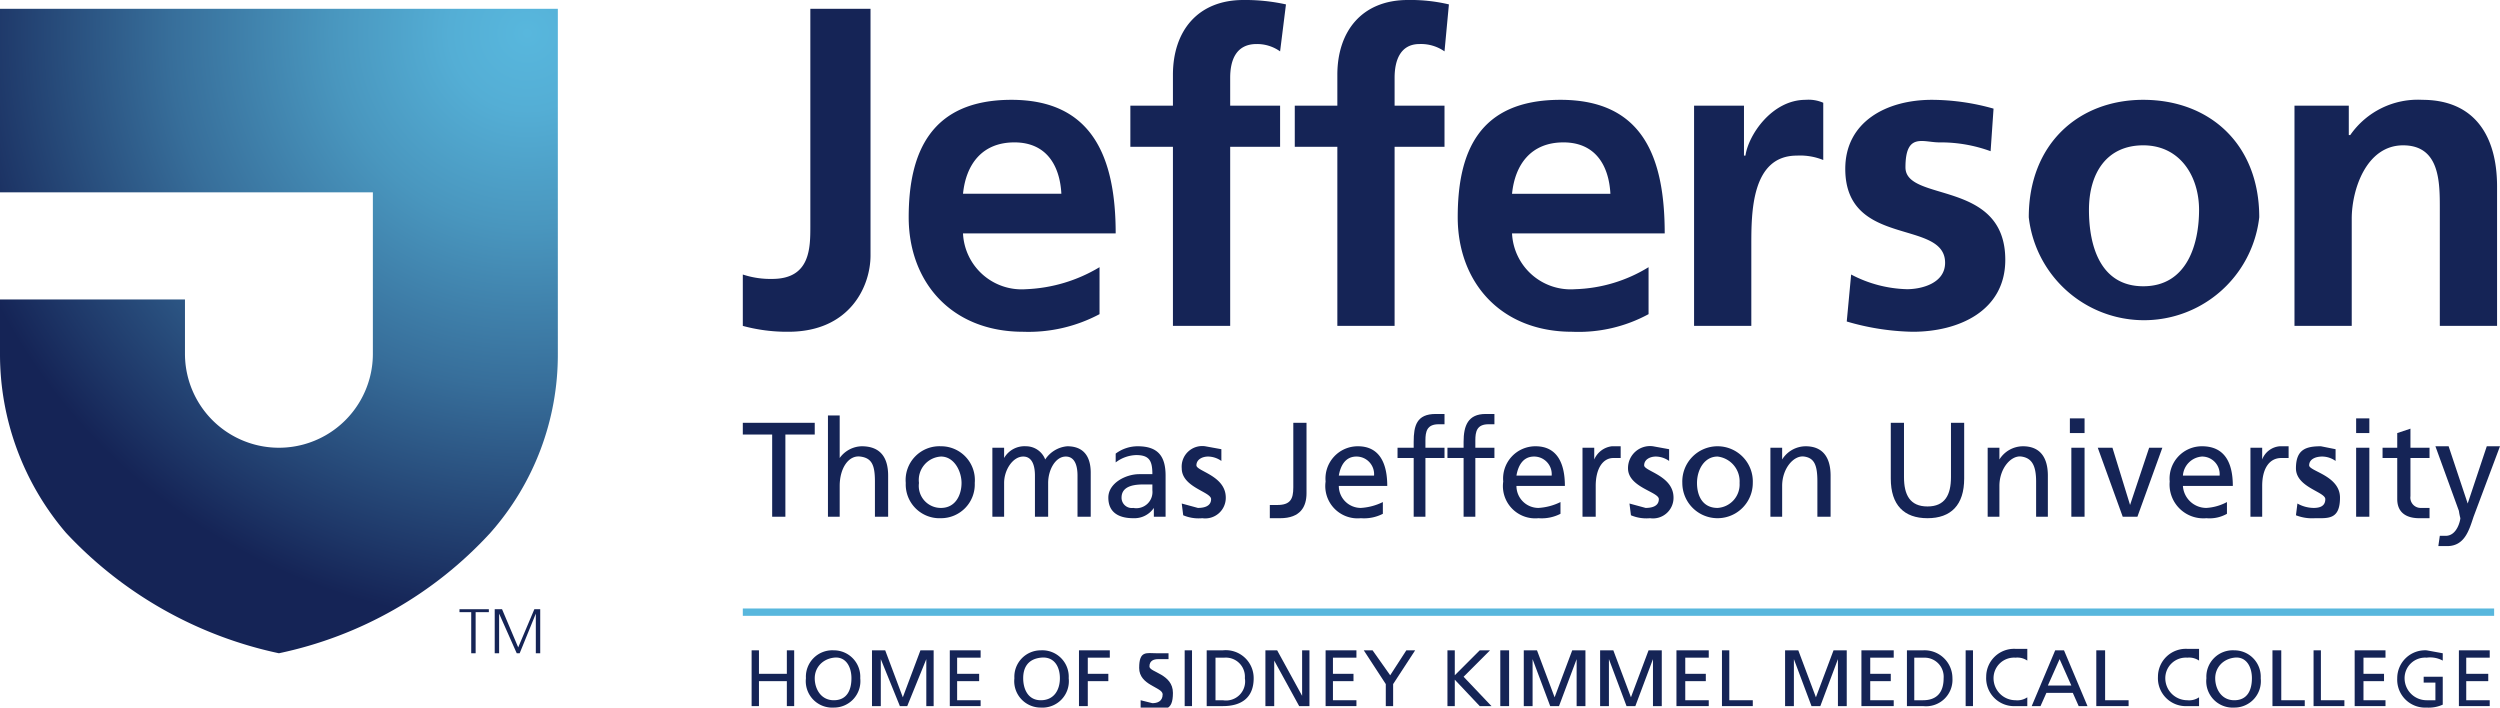
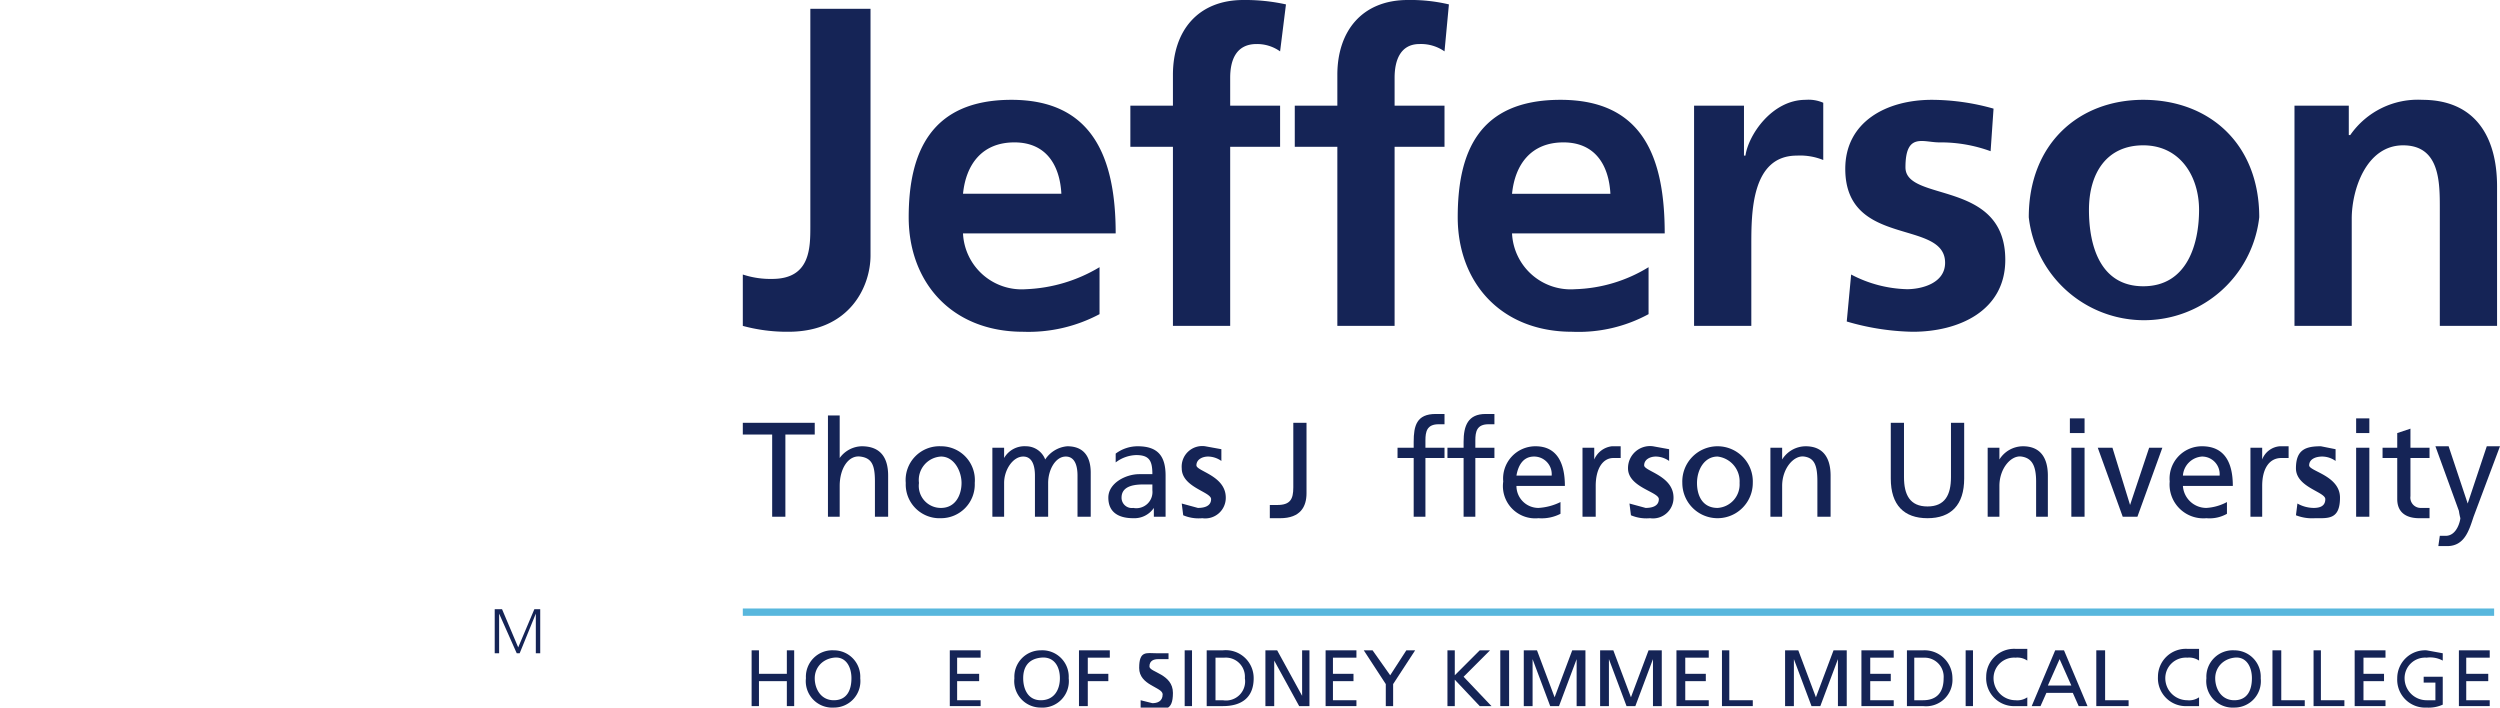
<svg xmlns="http://www.w3.org/2000/svg" id="Layer_1" data-name="Layer 1" viewBox="0 0 170.3 48.2">
  <defs>
    <radialGradient id="radial-gradient" cx="287.06" cy="202.34" r="41.46" gradientTransform="translate(7.3 7.2) scale(0.98 0.97)" gradientUnits="userSpaceOnUse">
      <stop offset="0" stop-color="#58b7dd" />
      <stop offset="0.13" stop-color="#54aed5" />
      <stop offset="0.33" stop-color="#4996be" />
      <stop offset="0.6" stop-color="#376e9a" />
      <stop offset="0.9" stop-color="#1e3768" />
      <stop offset="1" stop-color="#152456" />
    </radialGradient>
  </defs>
  <title>CJ-New-Logo</title>
-   <path d="M290.7,225.3a18.3,18.3,0,0,1-4.6,12.2,27.1,27.1,0,0,1-14.4,8.2,27.7,27.7,0,0,1-14.5-8.2,18.7,18.7,0,0,1-4.5-12.2v-3.7h12.6v3.7a6.4,6.4,0,0,0,12.8,0v-11H252.7V201.8h38Z" transform="translate(-252.7 -201.2)" fill="url(#radial-gradient)" />
  <path d="M409,208.4h3.7v2h.1a5.6,5.6,0,0,1,4.9-2.4c3.6,0,5.1,2.5,5.1,5.9v9.5h-3.9v-8c0-1.8,0-4.3-2.5-4.3s-3.5,3-3.5,5v7.3H409Zm-10.3,12.3c-2.9,0-3.7-2.7-3.7-5.2s1.2-4.4,3.7-4.4,3.8,2.1,3.8,4.4S401.7,220.7,398.7,220.7Zm0-12.7c-4.4,0-7.8,3-7.8,8a7.9,7.9,0,0,0,15.7,0C406.6,211,403.2,208,398.7,208Zm-10.2.6a15.6,15.6,0,0,0-4.2-.6c-3.1,0-5.9,1.5-5.9,4.7,0,5.4,6.8,3.4,6.8,6.4,0,1.4-1.6,1.8-2.6,1.8a8.6,8.6,0,0,1-3.8-1l-.3,3.2a16.9,16.9,0,0,0,4.5.7c3.1,0,6.3-1.4,6.3-4.9,0-5.5-6.8-3.9-6.8-6.3s1.2-1.7,2.3-1.7a9.9,9.9,0,0,1,3.5.6Zm-20.4,14.8H372v-5.5c0-2.2,0-6.1,3.1-6.1a4.2,4.2,0,0,1,1.8.3v-3.9a2.5,2.5,0,0,0-1.2-.2c-2.3,0-3.9,2.4-4.1,3.8h-.1v-3.4h-3.4Zm-12.4-9c.2-2,1.3-3.5,3.5-3.5s3.1,1.6,3.2,3.5Zm9.3,5a10.1,10.1,0,0,1-5,1.5,4,4,0,0,1-4.3-3.8h10.4c0-5.2-1.5-9.1-7.1-9.1s-7,3.6-7,8,2.9,7.8,7.8,7.8a10,10,0,0,0,5.2-1.2Zm-21.2,4h3.9V211.2h3.4v-2.8h-3.4v-1.9c0-1.2.4-2.3,1.7-2.3a2.8,2.8,0,0,1,1.7.5l.3-3.2a11.4,11.4,0,0,0-2.8-.3c-3.1,0-4.8,2.1-4.8,5.1v2.1h-2.9v2.8h2.9Zm-11.2,0h3.9V211.2h3.4v-2.8h-3.4v-1.9c0-1.2.4-2.3,1.8-2.3a2.7,2.7,0,0,1,1.6.5l.4-3.2a12.9,12.9,0,0,0-2.9-.3c-3.1,0-4.8,2.1-4.8,5.1v2.1h-2.9v2.8h2.9Zm-14.3-9c.2-2,1.3-3.5,3.5-3.5s3.1,1.6,3.2,3.5Zm9.3,5a10.5,10.5,0,0,1-5,1.5,4,4,0,0,1-4.3-3.8h10.4c0-5.2-1.6-9.1-7.1-9.1s-7,3.6-7,8,2.9,7.8,7.8,7.8a10.3,10.3,0,0,0,5.2-1.2Zm-24.3,4a11.5,11.5,0,0,0,3.1.4c4.2,0,5.6-3.1,5.6-5.2V201.8h-4.1v14.8c0,1.5,0,3.6-2.6,3.6a6,6,0,0,1-2-.3Z" transform="translate(-252.7 -201.2)" fill="#152456" />
  <path d="M305.3,230.8h-2V230h4.9v.8h-2v5.6h-.9Z" transform="translate(-252.7 -201.2)" fill="#152456" />
  <path d="M309.1,229.5h.8v2.9h0a1.9,1.9,0,0,1,1.5-.8c1.3,0,1.8.8,1.8,2v2.8h-.9V234c0-1.1-.2-1.6-1-1.7s-1.4.8-1.4,2v2.1h-.8Z" transform="translate(-252.7 -201.2)" fill="#152456" />
  <path d="M316.8,231.6a2.3,2.3,0,0,1,2.3,2.5,2.3,2.3,0,0,1-2.3,2.4,2.3,2.3,0,0,1-2.4-2.4A2.3,2.3,0,0,1,316.8,231.6Zm0,4.2c1,0,1.4-.9,1.4-1.7s-.5-1.8-1.4-1.8a1.6,1.6,0,0,0-1.5,1.8A1.5,1.5,0,0,0,316.8,235.8Z" transform="translate(-252.7 -201.2)" fill="#152456" />
  <path d="M320.3,231.7h.8v.7h0a1.6,1.6,0,0,1,1.5-.8,1.4,1.4,0,0,1,1.3.9,2,2,0,0,1,1.5-.9c1.2,0,1.6.8,1.6,1.8v3h-.9v-2.8c0-.5-.1-1.3-.8-1.3s-1.2.9-1.2,1.8v2.3h-.9v-2.8c0-.5-.1-1.3-.8-1.3s-1.3.9-1.3,1.8v2.3h-.8Z" transform="translate(-252.7 -201.2)" fill="#152456" />
  <path d="M328.7,232.1a2.5,2.5,0,0,1,1.5-.5c1.4,0,1.9.7,1.9,2v2.8h-.8v-.6h0a1.6,1.6,0,0,1-1.4.7c-1,0-1.7-.4-1.7-1.4s1.2-1.6,2.1-1.6h.9c0-.9-.2-1.3-1.1-1.3a2.4,2.4,0,0,0-1.4.5Zm2.5,2.1h-.5c-.5,0-1.6,0-1.6.9a.7.7,0,0,0,.8.7,1.1,1.1,0,0,0,1.3-1.2Z" transform="translate(-252.7 -201.2)" fill="#152456" />
  <path d="M333.2,235.5l1.1.3c.4,0,.9-.1.9-.6s-2-.8-2-2.1a1.4,1.4,0,0,1,1.6-1.5l1.1.2v.8a1.6,1.6,0,0,0-.9-.3c-.4,0-.8.2-.8.6s2,.7,2,2.2a1.4,1.4,0,0,1-1.6,1.4,2.7,2.7,0,0,1-1.3-.2Z" transform="translate(-252.7 -201.2)" fill="#152456" />
  <path d="M339.2,235.6h.5c.9,0,1.1-.4,1.1-1.2V230h.9v4.8c0,.9-.4,1.7-1.8,1.7h-.7Z" transform="translate(-252.7 -201.2)" fill="#152456" />
-   <path d="M346.9,236.2a2.8,2.8,0,0,1-1.5.3A2.2,2.2,0,0,1,343,234a2.2,2.2,0,0,1,2.2-2.4c1.5,0,2,1.2,2,2.7h-3.3a1.5,1.5,0,0,0,1.5,1.5,3.9,3.9,0,0,0,1.5-.4Zm-.6-2.6a1.2,1.2,0,0,0-1.2-1.3c-.8,0-1.1.7-1.2,1.3Z" transform="translate(-252.7 -201.2)" fill="#152456" />
  <path d="M349,232.4h-1.1v-.7H349v-.4c0-1.1.2-1.9,1.5-1.9h.6v.7h-.4c-.8,0-.9.5-.9,1.1v.5h1.3v.7h-1.3v4H349Z" transform="translate(-252.7 -201.2)" fill="#152456" />
  <path d="M352.4,232.4h-1.1v-.7h1.1v-.4c0-1.1.3-1.9,1.5-1.9h.6v.7h-.4c-.8,0-.9.5-.9,1.1v.5h1.3v.7h-1.3v4h-.8Z" transform="translate(-252.7 -201.2)" fill="#152456" />
  <path d="M359,236.2a2.8,2.8,0,0,1-1.5.3,2.2,2.2,0,0,1-2.4-2.5,2.2,2.2,0,0,1,2.2-2.4c1.5,0,2,1.2,2,2.7H356a1.5,1.5,0,0,0,1.5,1.5,3.9,3.9,0,0,0,1.5-.4Zm-.6-2.6a1.2,1.2,0,0,0-1.2-1.3c-.8,0-1.1.7-1.2,1.3Z" transform="translate(-252.7 -201.2)" fill="#152456" />
  <path d="M360.5,231.7h.8v.8h0a1.5,1.5,0,0,1,1.2-.9h.6v.8h-.5c-.7,0-1.2.7-1.2,1.9v2.1h-.9Z" transform="translate(-252.7 -201.2)" fill="#152456" />
  <path d="M363.7,235.5l1.1.3c.4,0,.9-.1.9-.6s-2.1-.8-2.1-2.1a1.5,1.5,0,0,1,1.7-1.5l1.1.2v.8a1.6,1.6,0,0,0-.9-.3c-.4,0-.8.2-.8.6s2,.7,2,2.2a1.4,1.4,0,0,1-1.6,1.4,2.7,2.7,0,0,1-1.3-.2Z" transform="translate(-252.7 -201.2)" fill="#152456" />
  <path d="M369.7,231.6a2.4,2.4,0,0,1,2.4,2.5,2.4,2.4,0,0,1-4.8,0A2.4,2.4,0,0,1,369.7,231.6Zm0,4.2a1.6,1.6,0,0,0,1.5-1.7,1.7,1.7,0,0,0-1.5-1.8c-.9,0-1.4.9-1.4,1.8S368.7,235.8,369.7,235.8Z" transform="translate(-252.7 -201.2)" fill="#152456" />
  <path d="M373.3,231.7h.8v.8h0a1.9,1.9,0,0,1,1.6-.9c1.2,0,1.7.8,1.7,2v2.8h-.9V234c0-1.1-.2-1.6-.9-1.7s-1.5.8-1.5,2v2.1h-.8Z" transform="translate(-252.7 -201.2)" fill="#152456" />
  <path d="M386.5,233.8c0,1.8-.9,2.7-2.5,2.7s-2.5-.9-2.5-2.7V230h.9v3.7c0,1.2.4,2,1.6,2s1.6-.8,1.6-2V230h.9Z" transform="translate(-252.7 -201.2)" fill="#152456" />
  <path d="M388.1,231.7h.8v.8h0a1.9,1.9,0,0,1,1.6-.9c1.2,0,1.7.8,1.7,2v2.8h-.8V234c0-1.1-.3-1.6-1-1.7s-1.5.8-1.5,2v2.1h-.8Z" transform="translate(-252.7 -201.2)" fill="#152456" />
  <path d="M394.7,230.7h-1v-1h1Zm-.9,1h.9v4.7h-.9Z" transform="translate(-252.7 -201.2)" fill="#152456" />
  <path d="M398.3,236.4h-1l-1.7-4.7h1l1.2,3.9h0l1.3-3.9h.9Z" transform="translate(-252.7 -201.2)" fill="#152456" />
  <path d="M404.4,236.2a2.4,2.4,0,0,1-1.4.3,2.3,2.3,0,0,1-2.5-2.5,2.2,2.2,0,0,1,2.2-2.4c1.6,0,2.1,1.2,2.1,2.7h-3.4a1.6,1.6,0,0,0,1.6,1.5,3.4,3.4,0,0,0,1.4-.4Zm-.5-2.6a1.2,1.2,0,0,0-1.2-1.3,1.4,1.4,0,0,0-1.3,1.3Z" transform="translate(-252.7 -201.2)" fill="#152456" />
  <path d="M406,231.7h.8v.8h0a1.4,1.4,0,0,1,1.2-.9h.6v.8h-.5c-.8,0-1.3.7-1.3,1.9v2.1H406Z" transform="translate(-252.7 -201.2)" fill="#152456" />
  <path d="M409.2,235.5a2.3,2.3,0,0,0,1.1.3c.4,0,.8-.1.8-.6s-2-.8-2-2.1.7-1.5,1.7-1.5l1,.2v.8a1.6,1.6,0,0,0-.9-.3c-.5,0-.9.2-.9.6s2.1.7,2.1,2.2-.8,1.4-1.7,1.4a3,3,0,0,1-1.3-.2Z" transform="translate(-252.7 -201.2)" fill="#152456" />
  <path d="M414.1,230.7h-.9v-1h.9Zm-.9,1h.9v4.7h-.9Z" transform="translate(-252.7 -201.2)" fill="#152456" />
  <path d="M418.2,232.4h-1.3V235a.7.7,0,0,0,.7.8h.6v.7h-.7c-.9,0-1.5-.4-1.5-1.3v-2.8h-1v-.7h1v-1l.9-.3v1.3h1.3Z" transform="translate(-252.7 -201.2)" fill="#152456" />
  <path d="M418.9,237.7h.4c.8,0,1-1.1,1-1.2a4.3,4.3,0,0,1-.1-.5l-1.6-4.4h.9l1.3,3.9h0l1.3-3.9h.9l-1.8,4.8c-.3.9-.6,2-1.8,2h-.6Z" transform="translate(-252.7 -201.2)" fill="#152456" />
  <path d="M303.9,245.5h.5v1.6h1.9v-1.6h.5v3.8h-.5v-1.7h-1.9v1.7h-.5Z" transform="translate(-252.7 -201.2)" fill="#152456" />
  <path d="M309.5,245.5a1.8,1.8,0,0,1,1.8,1.9,1.8,1.8,0,0,1-1.8,2,1.8,1.8,0,0,1-1.9-2A1.8,1.8,0,0,1,309.5,245.5Zm0,3.4c.9,0,1.2-.7,1.2-1.5s-.4-1.5-1.2-1.4-1.3.7-1.3,1.4S308.6,248.9,309.5,248.9Z" transform="translate(-252.7 -201.2)" fill="#152456" />
-   <path d="M312.1,245.5h.9l1.2,3.2,1.2-3.2h.9v3.8h-.5v-3.2h0l-1.3,3.2H314l-1.3-3.2h0v3.2h-.6Z" transform="translate(-252.7 -201.2)" fill="#152456" />
  <path d="M317.4,245.5h2.1v.5h-1.6v1.1h1.5v.5h-1.5v1.3h1.6v.4h-2.1Z" transform="translate(-252.7 -201.2)" fill="#152456" />
  <path d="M323.6,245.5a1.8,1.8,0,0,1,1.9,1.9,1.8,1.8,0,0,1-1.9,2,1.8,1.8,0,0,1-1.8-2A1.8,1.8,0,0,1,323.6,245.5Zm0,3.4c.9,0,1.3-.7,1.3-1.5s-.4-1.5-1.3-1.4-1.2.7-1.2,1.4S322.7,248.9,323.6,248.9Z" transform="translate(-252.7 -201.2)" fill="#152456" />
  <path d="M326.2,245.5h2.1v.5h-1.5v1.1h1.4v.5h-1.4v1.7h-.6Z" transform="translate(-252.7 -201.2)" fill="#152456" />
  <path d="M332.3,246.1h-.7c-.3,0-.6.1-.6.5s1.6.5,1.6,1.8-.6,1.1-1.4,1.1h-.8v-.6l.8.2c.3,0,.7-.1.7-.6s-1.6-.6-1.6-1.8.5-1,1.2-1h.8Z" transform="translate(-252.7 -201.2)" fill="#152456" />
  <path d="M333.4,245.5h.5v3.8h-.5Z" transform="translate(-252.7 -201.2)" fill="#152456" />
  <path d="M334.9,245.5H336a1.9,1.9,0,0,1,2.1,1.9c0,1.3-.8,1.9-2.1,1.9h-1.1Zm.6,3.4h.5a1.3,1.3,0,0,0,1.5-1.5,1.3,1.3,0,0,0-1.4-1.4h-.6Z" transform="translate(-252.7 -201.2)" fill="#152456" />
  <path d="M338.9,245.5h.8l1.7,3.1h0v-3.1h.5v3.8h-.7l-1.7-3.1h0v3.1h-.6Z" transform="translate(-252.7 -201.2)" fill="#152456" />
  <path d="M343,245.5h2.1v.5h-1.6v1.1h1.4v.5h-1.4v1.3h1.6v.4H343Z" transform="translate(-252.7 -201.2)" fill="#152456" />
  <path d="M347.1,247.8l-1.5-2.3h.6l1.2,1.7,1.1-1.7h.6l-1.5,2.3v1.5h-.5Z" transform="translate(-252.7 -201.2)" fill="#152456" />
  <path d="M351.3,245.5h.5v1.7l1.7-1.7h.7l-1.8,1.8,1.9,2h-.8l-1.7-1.8v1.8h-.5Z" transform="translate(-252.7 -201.2)" fill="#152456" />
  <path d="M354.9,245.5h.6v3.8h-.6Z" transform="translate(-252.7 -201.2)" fill="#152456" />
  <path d="M356.5,245.5h.9l1.2,3.2,1.2-3.2h.9v3.8h-.6v-3.2h0l-1.2,3.2h-.6l-1.2-3.2h0v3.2h-.6Z" transform="translate(-252.7 -201.2)" fill="#152456" />
  <path d="M361.7,245.5h.9l1.2,3.2,1.2-3.2h.9v3.8h-.6v-3.2h0l-1.2,3.2h-.6l-1.2-3.2h0v3.2h-.6Z" transform="translate(-252.7 -201.2)" fill="#152456" />
  <path d="M366.9,245.5h2.2v.5h-1.6v1.1h1.4v.5h-1.4v1.3h1.6v.4h-2.2Z" transform="translate(-252.7 -201.2)" fill="#152456" />
  <path d="M370,245.5h.5v3.4h1.6v.4H370Z" transform="translate(-252.7 -201.2)" fill="#152456" />
  <path d="M374.3,245.5h.9l1.2,3.2,1.2-3.2h.9v3.8h-.6v-3.2h0l-1.2,3.2h-.6l-1.2-3.2h0v3.2h-.6Z" transform="translate(-252.7 -201.2)" fill="#152456" />
  <path d="M379.5,245.5h2.2v.5h-1.6v1.1h1.4v.5h-1.4v1.3h1.6v.4h-2.2Z" transform="translate(-252.7 -201.2)" fill="#152456" />
  <path d="M382.6,245.5h1.1a1.9,1.9,0,0,1,2,1.9,1.8,1.8,0,0,1-2,1.9h-1.1Zm.5,3.4h.6c.9,0,1.4-.5,1.4-1.5a1.3,1.3,0,0,0-1.3-1.4h-.7Z" transform="translate(-252.7 -201.2)" fill="#152456" />
  <path d="M386.6,245.5h.5v3.8h-.5Z" transform="translate(-252.7 -201.2)" fill="#152456" />
  <path d="M390.8,246.2a1.2,1.2,0,0,0-.8-.2,1.4,1.4,0,0,0-1.5,1.4,1.5,1.5,0,0,0,1.5,1.5,1.2,1.2,0,0,0,.8-.2v.6H390a1.9,1.9,0,0,1-2-2,1.9,1.9,0,0,1,2-1.9h.8Z" transform="translate(-252.7 -201.2)" fill="#152456" />
  <path d="M392.7,245.5h.6l1.6,3.8h-.6l-.4-.9h-1.8l-.4.9h-.6Zm.3.6-.8,1.8h1.6Z" transform="translate(-252.7 -201.2)" fill="#152456" />
  <path d="M395.5,245.5h.6v3.4h1.6v.4h-2.2Z" transform="translate(-252.7 -201.2)" fill="#152456" />
  <path d="M402.5,246.2a1.2,1.2,0,0,0-.8-.2,1.4,1.4,0,0,0-1.5,1.4,1.5,1.5,0,0,0,1.5,1.5,1.2,1.2,0,0,0,.8-.2v.6h-.8a1.9,1.9,0,0,1-2-2,1.9,1.9,0,0,1,2-1.9h.8Z" transform="translate(-252.7 -201.2)" fill="#152456" />
  <path d="M404.9,245.5a1.8,1.8,0,0,1,1.8,1.9,1.8,1.8,0,0,1-1.8,2,1.8,1.8,0,0,1-1.9-2A1.8,1.8,0,0,1,404.9,245.5Zm0,3.4c.9,0,1.2-.7,1.2-1.5s-.4-1.5-1.2-1.4-1.3.7-1.3,1.4S404,248.9,404.9,248.9Z" transform="translate(-252.7 -201.2)" fill="#152456" />
  <path d="M407.5,245.5h.6v3.4h1.6v.4h-2.2Z" transform="translate(-252.7 -201.2)" fill="#152456" />
  <path d="M410.3,245.5h.5v3.4h1.6v.4h-2.1Z" transform="translate(-252.7 -201.2)" fill="#152456" />
  <path d="M413.1,245.5h2.1v.5h-1.5v1.1h1.4v.5h-1.4v1.3h1.5v.4h-2.1Z" transform="translate(-252.7 -201.2)" fill="#152456" />
  <path d="M419.1,246.2a1.8,1.8,0,0,0-1.1-.2,1.4,1.4,0,0,0-1.5,1.4,1.5,1.5,0,0,0,1.5,1.5h.6v-1.2h-.8v-.4h1.3v1.9a2.3,2.3,0,0,1-1.1.2,1.9,1.9,0,0,1-2-2,1.9,1.9,0,0,1,2-1.9l1.1.2Z" transform="translate(-252.7 -201.2)" fill="#152456" />
  <path d="M420.2,245.5h2.1v.5h-1.6v1.1h1.5v.5h-1.5v1.3h1.6v.4h-2.1Z" transform="translate(-252.7 -201.2)" fill="#152456" />
  <line x1="50.6" y1="41.7" x2="169.9" y2="41.7" fill="none" stroke="#58b7dd" stroke-miterlimit="10" stroke-width="0.5" />
  <polygon points="33.7 41.5 34.2 41.5 35.3 44.1 36.4 41.5 36.8 41.5 36.8 44.5 36.5 44.5 36.5 41.8 36.5 41.8 35.4 44.5 35.2 44.5 34 41.8 34 41.8 34 44.5 33.7 44.5 33.7 41.5" fill="#152456" />
-   <polygon points="32.1 41.7 31.3 41.7 31.3 41.5 33.3 41.5 33.3 41.7 32.4 41.7 32.4 44.5 32.1 44.5 32.1 41.7" fill="#152456" />
</svg>